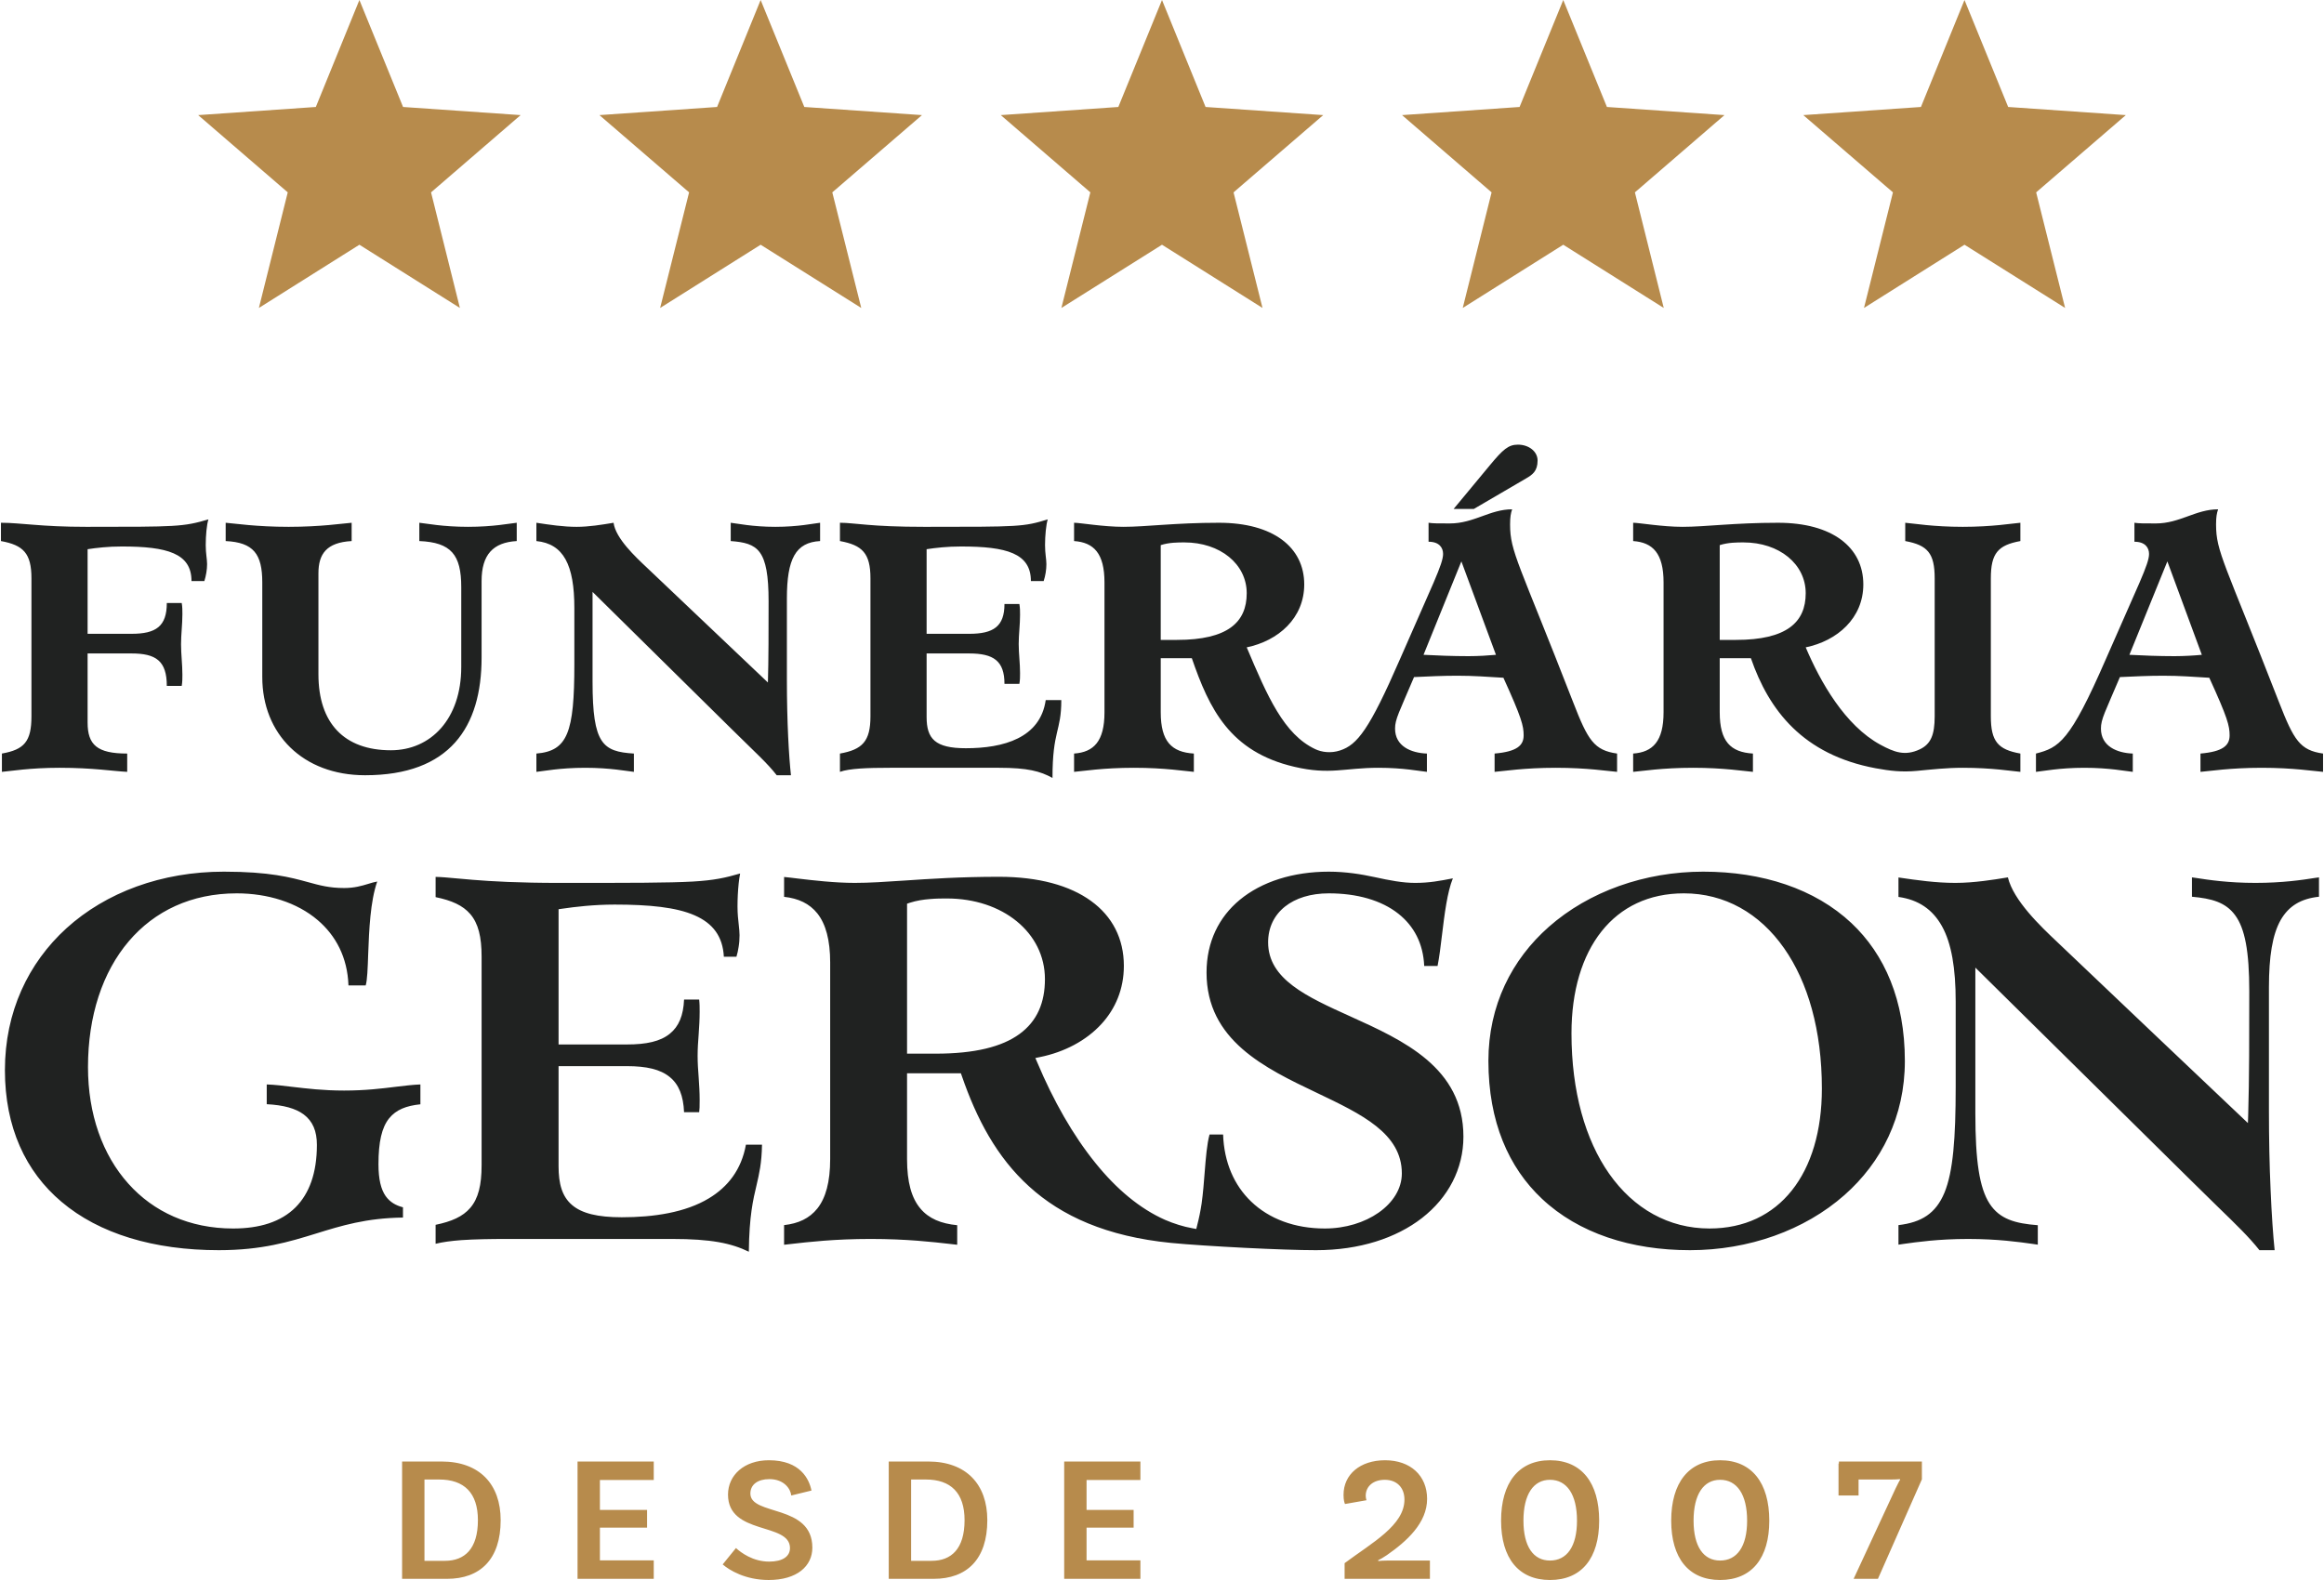
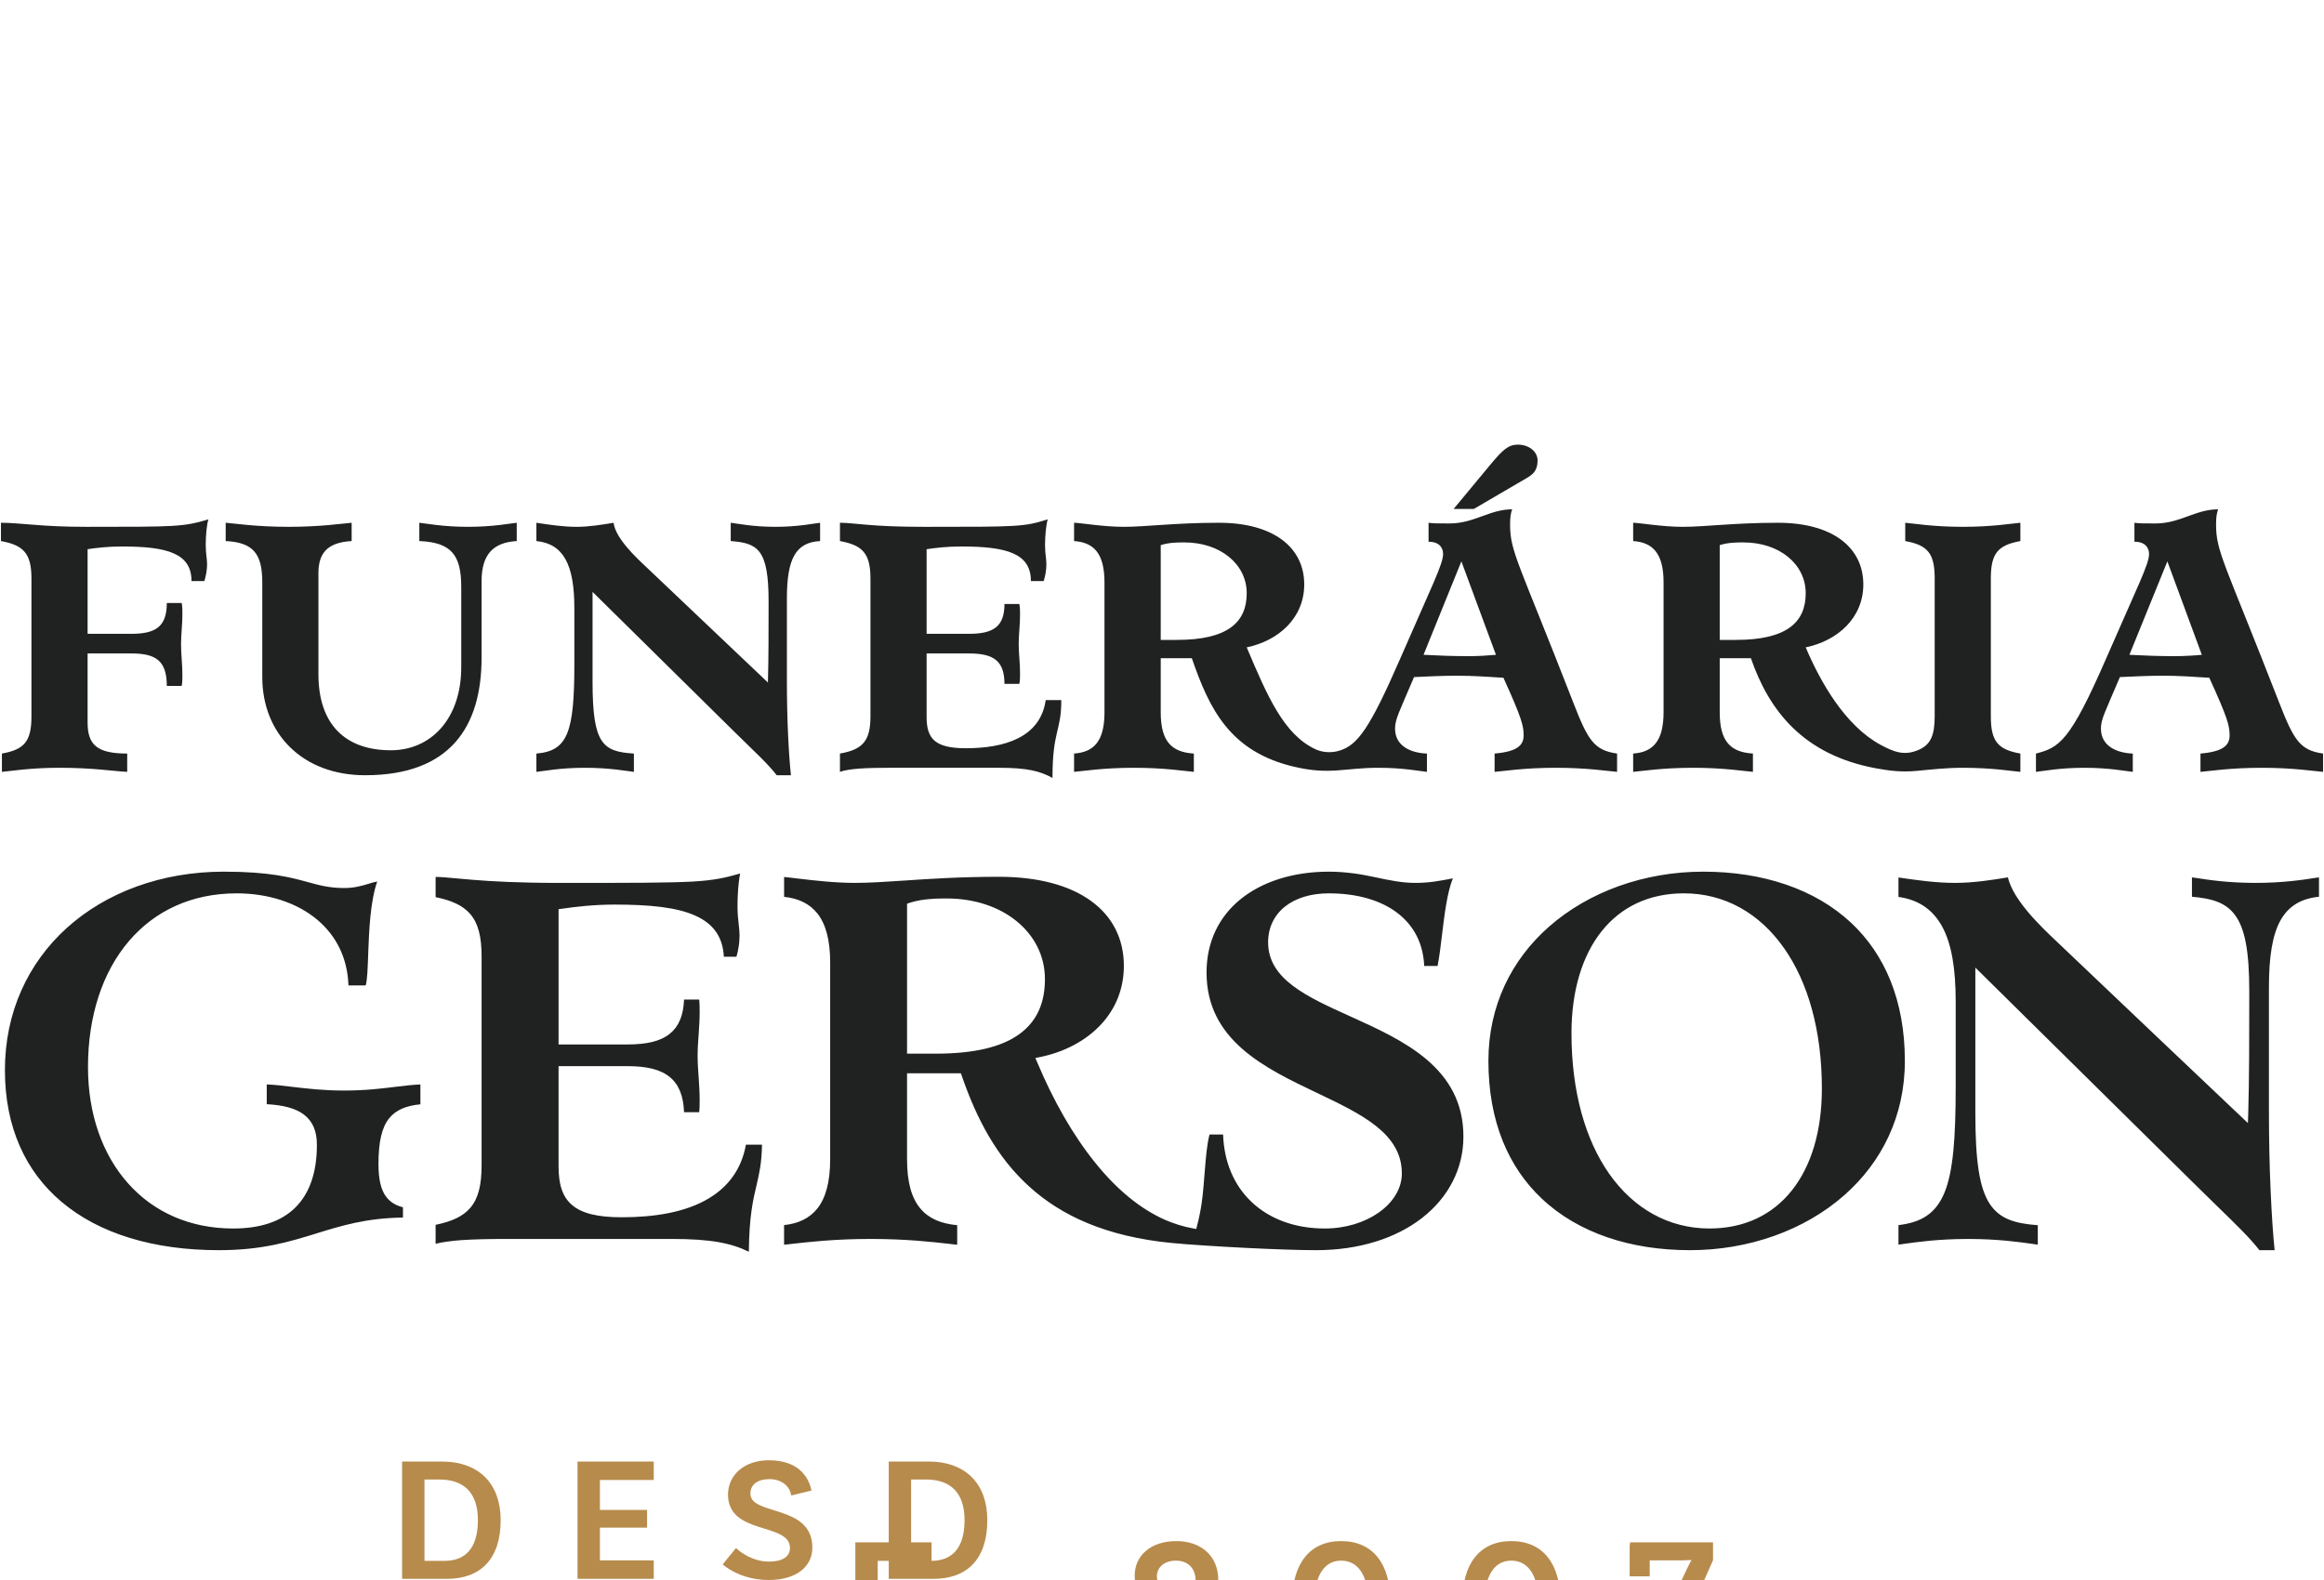
<svg xmlns="http://www.w3.org/2000/svg" xml:space="preserve" width="500px" height="340px" version="1.0" style="shape-rendering:geometricPrecision; text-rendering:geometricPrecision; image-rendering:optimizeQuality; fill-rule:evenodd; clip-rule:evenodd" viewBox="0 0 239.82 163.21">
  <defs>
    <style type="text/css"> .fil0 {fill:#B78B4C} .fil2 {fill:#202221;fill-rule:nonzero} .fil1 {fill:#B78B4C;fill-rule:nonzero} </style>
  </defs>
  <g id="Camada_x0020_1">
    <g id="_2631368055696">
-       <path class="fil0" d="M20.37 11.89c0,0 9.25,7.98 9.25,7.98 0,0 -2.98,11.94 -2.98,11.94 0,0 10.38,-6.53 10.38,-6.53 0,0 10.38,6.53 10.38,6.53 0,0 -2.98,-11.94 -2.98,-11.94 0,0 9.25,-7.98 9.25,-7.98 0,0 -12.14,-0.84 -12.14,-0.84l-4.51 -11.05 -4.5 11.05c0,0 -12.15,0.84 -12.15,0.84zm165.77 0c0,0 9.26,7.98 9.26,7.98 0,0 -2.99,11.94 -2.99,11.94 0,0 10.38,-6.53 10.38,-6.53 0,0 10.39,6.53 10.39,6.53 0,0 -2.99,-11.94 -2.99,-11.94 0,0 9.26,-7.98 9.26,-7.98 0,0 -12.15,-0.84 -12.15,-0.84l-4.51 -11.05 -4.5 11.05c0,0 -12.15,0.84 -12.15,0.84zm-41.44 0c0,0 9.25,7.98 9.25,7.98 0,0 -2.98,11.94 -2.98,11.94 0,0 10.38,-6.53 10.38,-6.53 0,0 10.38,6.53 10.38,6.53 0,0 -2.98,-11.94 -2.98,-11.94 0,0 9.25,-7.98 9.25,-7.98 0,0 -12.14,-0.84 -12.14,-0.84l-4.51 -11.05 -4.51 11.05c0,0 -12.14,0.84 -12.14,0.84zm-41.44 0c0,0 9.25,7.98 9.25,7.98 0,0 -2.99,11.94 -2.99,11.94 0,0 10.39,-6.53 10.39,-6.53 0,0 10.38,6.53 10.38,6.53 0,0 -2.99,-11.94 -2.99,-11.94 0,0 9.26,-7.98 9.26,-7.98 0,0 -12.15,-0.84 -12.15,-0.84l-4.5 -11.05 -4.51 11.05c0,0 -12.14,0.84 -12.14,0.84zm-41.45 0c0,0 9.26,7.98 9.26,7.98 0,0 -2.99,11.94 -2.99,11.94 0,0 10.38,-6.53 10.38,-6.53 0,0 10.39,6.53 10.39,6.53 0,0 -2.99,-11.94 -2.99,-11.94 0,0 9.26,-7.98 9.26,-7.98 0,0 -12.15,-0.84 -12.15,-0.84l-4.51 -11.05 -4.5 11.05c0,0 -12.15,0.84 -12.15,0.84z" />
-       <path class="fil1" d="M45.5 150.97l-4.07 0 0 12.12 4.64 0c3.43,0 5.54,-2.02 5.54,-6.06 0,-3.71 -2.18,-6.06 -6.11,-6.06zm0.35 10.26l-2.11 0 0 -8.4 1.52 0c2.57,0 4,1.37 4,4.2 0,2.97 -1.37,4.2 -3.41,4.2zm21.57 -8.35l0 -1.91 -7.87 0 0 12.12 7.87 0 0 -1.91 -5.56 0 0 -3.38 4.87 0 0 -1.83 -4.87 0 0 -3.09 5.56 0zm14.2 1.6l2.09 -0.51c-0.24,-1.18 -1.15,-3.13 -4.4,-3.13 -2.54,0 -4.22,1.53 -4.22,3.55 0,4.22 6.4,2.84 6.4,5.52 0,0.86 -0.75,1.4 -2.15,1.4 -1.67,0 -2.9,-0.92 -3.43,-1.4l-1.37 1.69c0.69,0.6 2.35,1.61 4.75,1.61 2.92,0 4.51,-1.43 4.51,-3.34 0,-4.53 -6.4,-3.26 -6.4,-5.59 0,-0.92 0.75,-1.49 1.96,-1.49 1.54,0 2.2,1.03 2.26,1.69zm14.14 -3.51l-4.07 0 0 12.12 4.64 0c3.43,0 5.54,-2.02 5.54,-6.06 0,-3.71 -2.18,-6.06 -6.11,-6.06zm0.35 10.26l-2.11 0 0 -8.4 1.52 0c2.57,0 4,1.37 4,4.2 0,2.97 -1.37,4.2 -3.41,4.2zm21.57 -8.35l0 -1.91 -7.87 0 0 12.12 7.87 0 0 -1.91 -5.56 0 0 -3.38 4.86 0 0 -1.83 -4.86 0 0 -3.09 5.56 0zm24.58 8.37l-0.04 -0.07c0.15,-0.06 0.64,-0.35 0.9,-0.53 2.07,-1.44 4.17,-3.33 4.17,-5.82 0,-2.39 -1.71,-3.99 -4.34,-3.99 -2.57,0 -4.29,1.46 -4.29,3.57 0,0.55 0.09,0.82 0.15,0.95l2.22 -0.39c-0.04,-0.11 -0.08,-0.29 -0.08,-0.45 0,-1 0.79,-1.66 1.97,-1.66 1.25,0 2.03,0.81 2.03,2.04 0,2.66 -3.32,4.44 -6.18,6.57l0 1.62 8.81 0 0 -1.89 -4.35 0c-0.48,0 -0.85,0.03 -0.97,0.05zm17.72 1.96c3.28,0 5.08,-2.27 5.08,-6.13 0,-3.89 -1.8,-6.24 -5.08,-6.24 -3.25,0 -5.05,2.35 -5.05,6.24 0,3.86 1.8,6.13 5.05,6.13zm0 -2.01c-1.71,0 -2.74,-1.44 -2.74,-4.12 0,-2.71 1.03,-4.22 2.74,-4.22 1.74,0 2.79,1.51 2.79,4.22 0,2.68 -1.05,4.12 -2.79,4.12zm17.57 2.01c3.28,0 5.08,-2.27 5.08,-6.13 0,-3.89 -1.8,-6.24 -5.08,-6.24 -3.25,0 -5.05,2.35 -5.05,6.24 0,3.86 1.8,6.13 5.05,6.13zm0 -2.01c-1.71,0 -2.74,-1.44 -2.74,-4.12 0,-2.71 1.03,-4.22 2.74,-4.22 1.74,0 2.79,1.51 2.79,4.22 0,2.68 -1.05,4.12 -2.79,4.12zm12.27 -10.23l0 0.21 -0.04 0 0 3.3 2.07 0 0 -1.65 3.34 0c0.39,0 0.77,-0.02 0.92,-0.04l0.04 0.06c-0.06,0.05 -0.28,0.51 -0.48,0.91l-4.33 9.33 2.51 0 4.54 -10.28 0 -1.84 -8.57 0z" />
+       <path class="fil1" d="M45.5 150.97l-4.07 0 0 12.12 4.64 0c3.43,0 5.54,-2.02 5.54,-6.06 0,-3.71 -2.18,-6.06 -6.11,-6.06zm0.35 10.26l-2.11 0 0 -8.4 1.52 0c2.57,0 4,1.37 4,4.2 0,2.97 -1.37,4.2 -3.41,4.2zm21.57 -8.35l0 -1.91 -7.87 0 0 12.12 7.87 0 0 -1.91 -5.56 0 0 -3.38 4.87 0 0 -1.83 -4.87 0 0 -3.09 5.56 0zm14.2 1.6l2.09 -0.51c-0.24,-1.18 -1.15,-3.13 -4.4,-3.13 -2.54,0 -4.22,1.53 -4.22,3.55 0,4.22 6.4,2.84 6.4,5.52 0,0.86 -0.75,1.4 -2.15,1.4 -1.67,0 -2.9,-0.92 -3.43,-1.4l-1.37 1.69c0.69,0.6 2.35,1.61 4.75,1.61 2.92,0 4.51,-1.43 4.51,-3.34 0,-4.53 -6.4,-3.26 -6.4,-5.59 0,-0.92 0.75,-1.49 1.96,-1.49 1.54,0 2.2,1.03 2.26,1.69zm14.14 -3.51l-4.07 0 0 12.12 4.64 0c3.43,0 5.54,-2.02 5.54,-6.06 0,-3.71 -2.18,-6.06 -6.11,-6.06zm0.35 10.26l-2.11 0 0 -8.4 1.52 0c2.57,0 4,1.37 4,4.2 0,2.97 -1.37,4.2 -3.41,4.2zl0 -1.91 -7.87 0 0 12.12 7.87 0 0 -1.91 -5.56 0 0 -3.38 4.86 0 0 -1.83 -4.86 0 0 -3.09 5.56 0zm24.58 8.37l-0.04 -0.07c0.15,-0.06 0.64,-0.35 0.9,-0.53 2.07,-1.44 4.17,-3.33 4.17,-5.82 0,-2.39 -1.71,-3.99 -4.34,-3.99 -2.57,0 -4.29,1.46 -4.29,3.57 0,0.55 0.09,0.82 0.15,0.95l2.22 -0.39c-0.04,-0.11 -0.08,-0.29 -0.08,-0.45 0,-1 0.79,-1.66 1.97,-1.66 1.25,0 2.03,0.81 2.03,2.04 0,2.66 -3.32,4.44 -6.18,6.57l0 1.62 8.81 0 0 -1.89 -4.35 0c-0.48,0 -0.85,0.03 -0.97,0.05zm17.72 1.96c3.28,0 5.08,-2.27 5.08,-6.13 0,-3.89 -1.8,-6.24 -5.08,-6.24 -3.25,0 -5.05,2.35 -5.05,6.24 0,3.86 1.8,6.13 5.05,6.13zm0 -2.01c-1.71,0 -2.74,-1.44 -2.74,-4.12 0,-2.71 1.03,-4.22 2.74,-4.22 1.74,0 2.79,1.51 2.79,4.22 0,2.68 -1.05,4.12 -2.79,4.12zm17.57 2.01c3.28,0 5.08,-2.27 5.08,-6.13 0,-3.89 -1.8,-6.24 -5.08,-6.24 -3.25,0 -5.05,2.35 -5.05,6.24 0,3.86 1.8,6.13 5.05,6.13zm0 -2.01c-1.71,0 -2.74,-1.44 -2.74,-4.12 0,-2.71 1.03,-4.22 2.74,-4.22 1.74,0 2.79,1.51 2.79,4.22 0,2.68 -1.05,4.12 -2.79,4.12zm12.27 -10.23l0 0.21 -0.04 0 0 3.3 2.07 0 0 -1.65 3.34 0c0.39,0 0.77,-0.02 0.92,-0.04l0.04 0.06c-0.06,0.05 -0.28,0.51 -0.48,0.91l-4.33 9.33 2.51 0 4.54 -10.28 0 -1.84 -8.57 0z" />
      <path class="fil2" d="M3.15 74c0,2.59 -0.74,3.43 -3.05,3.84l0 1.89c0.88,-0.07 2.87,-0.42 5.95,-0.42 3.49,0 5.49,0.35 6.99,0.42l0 -1.89c-3.11,0 -4.09,-0.9 -4.09,-3.21l0 -7.13 4.54 0c2.52,0 3.64,0.77 3.64,3.35l1.54 0c0.07,-0.38 0.07,-0.8 0.07,-1.15 0,-1.05 -0.14,-2.13 -0.14,-3.15 0,-1.01 0.14,-2.06 0.14,-3.11 0,-0.38 0,-0.77 -0.07,-1.15l-1.54 0c0,2.41 -1.12,3.18 -3.64,3.18l-4.54 0 0 -8.74c0.94,-0.14 2.1,-0.28 3.53,-0.28 4.68,0 7.2,0.7 7.2,3.57l1.33 0c0.17,-0.56 0.28,-1.16 0.28,-1.75 0,-0.53 -0.14,-1.08 -0.14,-1.96 0,-0.98 0.1,-2.13 0.28,-2.66 -2.62,0.77 -3.25,0.77 -12.62,0.77 -2.34,0 -4.02,-0.1 -5.38,-0.21 -1.37,-0.1 -2.38,-0.21 -3.36,-0.21l-0.07 0 0 1.89c2.31,0.42 3.15,1.26 3.15,3.85l0 14.26zm82.49 25.45l0 20.28c0,2.37 -0.46,4.01 -1.32,5.1 -0.82,1.03 -1.97,1.56 -3.44,1.72l0 2.03 0.8 -0.09c1.68,-0.19 4.4,-0.51 8.14,-0.51 3.74,0 6.45,0.32 8.14,0.51l0.8 0.09 0 -2.02c-1.67,-0.16 -2.93,-0.68 -3.8,-1.72 -0.92,-1.09 -1.38,-2.73 -1.38,-5.11l0 -8.86 5.56 0 0.1 0.28c1.51,4.38 3.59,8.37 6.95,11.41 3.35,3.05 8,5.17 14.66,5.83 1.73,0.17 4.7,0.36 7.66,0.51 2.79,0.14 5.58,0.24 7.31,0.24 4.49,0 8.27,-1.25 10.94,-3.32 2.71,-2.11 4.28,-5.07 4.28,-8.41 0,-7.14 -6.22,-9.95 -11.68,-12.42 -4.49,-2.03 -8.49,-3.84 -8.49,-7.65 0,-1.52 0.62,-2.8 1.75,-3.7 1.09,-0.86 2.63,-1.36 4.52,-1.36 2.9,0 5.43,0.71 7.19,2.11 1.59,1.26 2.56,3.06 2.66,5.39l1.38 0c0.18,-0.9 0.32,-2.04 0.46,-3.22 0.26,-2.14 0.54,-4.4 1.12,-5.83l-0.05 0.01c-1.29,0.25 -2.38,0.46 -3.84,0.46 -0.63,0 -1.29,-0.06 -1.99,-0.17 -0.71,-0.11 -1.43,-0.26 -2.16,-0.42 -0.71,-0.15 -1.47,-0.3 -2.26,-0.4 -0.78,-0.1 -1.62,-0.17 -2.51,-0.17 -3.68,0 -6.93,1.03 -9.21,2.92 -2.13,1.77 -3.42,4.32 -3.42,7.5 0,7 6.02,9.87 11.42,12.44 4.59,2.19 8.75,4.17 8.75,8.31 0,1.58 -0.92,3.02 -2.41,4.06 -1.43,1 -3.39,1.63 -5.55,1.63 -3.09,0 -5.74,-0.99 -7.61,-2.79 -1.74,-1.67 -2.79,-4.03 -2.89,-6.92l-1.4 0c-0.27,0.99 -0.38,2.38 -0.5,3.87 -0.08,1.06 -0.17,2.18 -0.32,3.27 -0.06,0.38 -0.12,0.75 -0.2,1.13 -0.08,0.38 -0.16,0.75 -0.26,1.12l-0.09 0.37 -0.38 -0.07c-0.48,-0.09 -0.96,-0.2 -1.43,-0.35 -0.48,-0.15 -0.95,-0.32 -1.41,-0.52 -2.62,-1.16 -5.04,-3.2 -7.19,-5.87 -2.32,-2.86 -4.35,-6.44 -6.01,-10.39l-0.2 -0.46 0.49 -0.1c2.49,-0.51 4.75,-1.68 6.34,-3.42 1.43,-1.56 2.31,-3.59 2.31,-6 0,-2.8 -1.18,-5.11 -3.4,-6.71 -2.19,-1.59 -5.41,-2.49 -9.49,-2.49 -3.99,0 -7.14,0.21 -9.79,0.39 -1.93,0.13 -3.6,0.24 -5.11,0.24 -2.06,0 -4.3,-0.26 -5.89,-0.45 -0.57,-0.07 -1.05,-0.13 -1.41,-0.16l0 2.05c1.47,0.16 2.62,0.69 3.44,1.72 0.86,1.09 1.32,2.73 1.32,5.09zm-47.97 2.34c0.16,-0.5 0.21,-1.77 0.26,-3.29 0.09,-2.39 0.21,-5.38 0.93,-7.44 -0.3,0.05 -0.6,0.14 -0.92,0.24 -0.69,0.21 -1.44,0.43 -2.5,0.43 -1.52,0 -2.54,-0.28 -3.77,-0.62 -1.73,-0.47 -3.9,-1.07 -8.64,-1.07 -6.44,0 -12.18,2.14 -16.27,5.85 -3.94,3.59 -6.35,8.64 -6.35,14.65 0,5.91 2.14,10.48 5.84,13.6 3.89,3.3 9.53,5 16.25,5 4.47,0 7.29,-0.87 10.05,-1.72 2.61,-0.81 5.16,-1.6 8.97,-1.65l0 -1.06c-0.74,-0.19 -1.34,-0.53 -1.79,-1.16 -0.48,-0.69 -0.74,-1.72 -0.74,-3.29 0,-2.31 0.34,-3.79 1.1,-4.74 0.73,-0.9 1.78,-1.3 3.23,-1.45l0 -2.05c-0.79,0.03 -1.61,0.13 -2.53,0.24 -1.46,0.18 -3.16,0.39 -5.35,0.39 -2.17,0 -3.86,-0.21 -5.33,-0.38 -0.96,-0.12 -1.82,-0.22 -2.66,-0.25l0 2.04c1.73,0.09 2.97,0.43 3.81,1.05 0.95,0.71 1.37,1.74 1.37,3.15 0,2.92 -0.79,5.03 -2.2,6.45 -1.51,1.51 -3.72,2.19 -6.45,2.19 -4.5,0 -8.22,-1.72 -10.82,-4.63 -2.67,-2.97 -4.17,-7.18 -4.17,-12.04 0,-5.3 1.5,-9.82 4.22,-13.01 2.65,-3.11 6.45,-4.94 11.14,-4.94 3.18,0 6.22,0.93 8.37,2.77 1.86,1.59 3.07,3.84 3.17,6.74l1.78 0zm11.97 18.58c0,2.05 -0.34,3.43 -1.17,4.4 -0.77,0.9 -1.93,1.41 -3.58,1.75l0 1.96c0.71,-0.18 1.61,-0.3 2.68,-0.38 1.34,-0.09 2.93,-0.12 4.72,-0.12l17.01 0c4.06,0 6.13,0.44 7.94,1.32 0.04,-3.7 0.44,-5.38 0.8,-6.89 0.27,-1.17 0.53,-2.25 0.56,-4.17l-1.66 0c-0.47,2.6 -1.88,4.37 -3.82,5.54 -2.43,1.47 -5.7,1.96 -9,1.96 -2.5,0 -4.12,-0.4 -5.13,-1.26 -1.04,-0.88 -1.4,-2.2 -1.4,-4.01l0 -10.34 7.06 0c2,0 3.45,0.32 4.43,1.13 0.93,0.76 1.4,1.93 1.47,3.63l1.56 0c0.02,-0.16 0.03,-0.32 0.04,-0.47 0.01,-0.25 0.01,-0.54 0.01,-0.81 0,-0.78 -0.05,-1.53 -0.1,-2.29 -0.06,-0.76 -0.11,-1.52 -0.11,-2.25 0,-0.74 0.05,-1.5 0.11,-2.26 0.05,-0.75 0.1,-1.51 0.1,-2.29 0,-0.4 0,-0.84 -0.05,-1.27l-1.56 0c-0.07,1.65 -0.54,2.78 -1.47,3.53 -0.98,0.8 -2.43,1.11 -4.43,1.11l-7.06 0 0 -13.97 0.35 -0.05c0.71,-0.1 1.5,-0.21 2.42,-0.29 0.91,-0.08 1.92,-0.14 3.02,-0.14 3.59,0 6.37,0.28 8.26,1.11 1.88,0.82 2.91,2.17 3.02,4.28l1.3 0c0.1,-0.33 0.17,-0.66 0.22,-0.99 0.07,-0.4 0.1,-0.82 0.1,-1.24 0,-0.33 -0.04,-0.67 -0.08,-1.06 -0.06,-0.53 -0.13,-1.14 -0.13,-1.9 0,-0.77 0.04,-1.62 0.12,-2.38 0.04,-0.37 0.09,-0.72 0.15,-1.03 -1.55,0.45 -2.68,0.7 -4.89,0.83 -2.5,0.14 -6.36,0.14 -13.77,0.14 -2.09,0 -3.84,-0.04 -5.33,-0.1 -1.48,-0.06 -2.66,-0.14 -3.63,-0.22 -0.57,-0.04 -1.18,-0.1 -1.72,-0.15 -0.84,-0.08 -1.5,-0.14 -2.11,-0.15l0 2.09c1.65,0.34 2.81,0.85 3.58,1.75 0.83,0.97 1.17,2.35 1.17,4.4l0 21.55zm103.98 -10.78c0,6.28 2.09,11.01 5.53,14.24 3.78,3.56 9.2,5.31 15.29,5.31 6.05,0 11.82,-2.04 15.96,-5.7 3.8,-3.36 6.23,-8.09 6.23,-13.85 0,-6.27 -2.09,-11.01 -5.52,-14.24 -3.78,-3.55 -9.21,-5.31 -15.3,-5.31 -6.05,0 -11.81,2.05 -15.95,5.7 -3.81,3.36 -6.24,8.1 -6.24,13.85zm8.58 -2.85c0,-4.37 1.09,-8 3.11,-10.54 1.99,-2.5 4.87,-3.92 8.5,-3.92 4.2,0 7.81,2.04 10.35,5.67 2.45,3.49 3.9,8.46 3.9,14.5 0,4.37 -1.09,8 -3.11,10.53 -1.99,2.5 -4.88,3.92 -8.5,3.92 -4.2,0 -7.82,-2.04 -10.36,-5.66 -2.45,-3.49 -3.89,-8.47 -3.89,-14.5zm77.2 -16.11l-0.43 0.06c-1.26,0.2 -3.33,0.51 -6.13,0.51 -2.8,0 -4.86,-0.31 -6.13,-0.51l-0.43 -0.06 0 2c2.03,0.18 3.48,0.57 4.46,1.91 1.01,1.37 1.46,3.71 1.46,7.87 0,4.41 0,9.19 -0.11,12.69l-0.03 0.91c-6.56,-6.22 -13.13,-12.45 -19.68,-18.69 -1.75,-1.65 -4.53,-4.3 -5.11,-6.69 -0.83,0.14 -1.68,0.27 -2.5,0.37 -0.98,0.12 -1.96,0.2 -2.93,0.2 -1.98,0 -3.91,-0.27 -5.87,-0.56l0 2.01c2.06,0.29 3.52,1.28 4.49,3.02 0.99,1.78 1.42,4.35 1.42,7.8l0 8.76c0,5.39 -0.27,8.81 -1.16,10.97 -0.9,2.16 -2.38,3.07 -4.75,3.35l0 2.02 0.54 -0.08c1.37,-0.19 3.59,-0.51 6.65,-0.51 3.07,0 5.29,0.32 6.66,0.51l0.54 0.08 0 -2.01c-2.35,-0.18 -3.94,-0.63 -4.98,-2.23 -1.05,-1.62 -1.47,-4.41 -1.47,-9.35l0 -15.03 22.25 21.97c1.05,1.04 1.95,1.91 2.72,2.67 2.07,2.01 3.3,3.2 4.37,4.55l1.57 0c-0.16,-1.53 -0.31,-3.68 -0.42,-6.28 -0.11,-2.41 -0.17,-5.19 -0.17,-8.2l0 -12.67c0,-3.19 0.36,-5.44 1.21,-6.95 0.84,-1.47 2.12,-2.22 3.96,-2.41l0 -2zm-145.82 17.8l0 -15.08 0.29 -0.1c0.69,-0.22 1.4,-0.33 2.06,-0.38 0.65,-0.06 1.25,-0.06 1.76,-0.06 2.89,0 5.41,0.88 7.21,2.35 1.83,1.49 2.92,3.58 2.92,5.98 0,2.41 -0.79,4.34 -2.64,5.68 -1.8,1.31 -4.6,2.02 -8.65,2.02l-2.95 0 0 -0.41zm-57.36 -54.43c-0.95,0.07 -3.15,0.42 -6.51,0.42 -3.35,0 -5.56,-0.35 -6.5,-0.42l0 1.89c2.87,0.14 3.78,1.33 3.78,4.27l0 9.78c0,5.88 4.19,10.14 10.62,10.14 8.74,0 12.03,-4.96 12.03,-12.16l0 -7.9c0,-2.73 1.19,-3.99 3.63,-4.13l0 -1.89c-0.73,0.07 -2.41,0.42 -5.03,0.42 -2.62,0 -4.3,-0.35 -5.03,-0.42l0 1.89c3.28,0.14 4.33,1.4 4.33,4.76l0 8.25c0,5.38 -3.15,8.6 -7.27,8.6 -4.82,0 -7.48,-2.8 -7.48,-7.84l0 -10.45c0,-1.99 0.84,-3.18 3.43,-3.32l0 -1.89zm48.38 0c-0.67,0.07 -2.24,0.42 -4.62,0.42 -2.38,0 -3.95,-0.35 -4.61,-0.42l0 1.89c2.79,0.21 3.91,0.84 3.91,6.22 0,2.94 0,6.12 -0.07,8.39l-12.48 -11.85c-1.19,-1.12 -3.25,-3.04 -3.46,-4.65 -1.26,0.21 -2.55,0.42 -3.81,0.42 -1.4,0 -2.76,-0.21 -4.16,-0.42l0 1.89c2.8,0.28 3.92,2.45 3.92,6.92l0 5.81c0,7.06 -0.7,8.95 -3.92,9.22l0 1.89c0.74,-0.07 2.41,-0.42 5.04,-0.42 2.62,0 4.3,0.35 5.03,0.42l0 -1.89c-3.22,-0.2 -4.27,-0.97 -4.27,-7.41l0 -9.29 14.27 14.08c2.62,2.59 3.77,3.6 4.75,4.86l1.47 0c-0.21,-1.89 -0.42,-5.45 -0.42,-9.86l0 -8.39c0,-4.12 0.91,-5.8 3.43,-5.94l0 -1.89zm5.2 20c0,2.58 -0.84,3.43 -3.15,3.84l0 1.89c0.98,-0.35 2.8,-0.42 5.17,-0.42l11.26 0c2.94,0 4.26,0.35 5.52,1.05 0,-4.96 0.91,-4.75 0.91,-8.04l-1.61 0c-0.56,3.92 -4.37,4.97 -8.25,4.97 -3.18,0 -4.05,-0.98 -4.05,-3.22l0 -6.57 4.4 0c2.52,0 3.64,0.77 3.64,3.14l1.54 0c0.07,-0.38 0.07,-0.77 0.07,-1.11 0,-1.02 -0.14,-2.03 -0.14,-3.01 0,-0.98 0.14,-1.99 0.14,-3.01 0,-0.35 0,-0.73 -0.07,-1.12l-1.54 0c0,2.31 -1.12,3.08 -3.64,3.08l-4.4 0 0 -8.74c0.94,-0.14 2.1,-0.28 3.56,-0.28 4.69,0 7.21,0.7 7.21,3.57l1.32 0c0.18,-0.56 0.28,-1.16 0.28,-1.75 0,-0.53 -0.14,-1.08 -0.14,-1.96 0,-0.98 0.11,-2.13 0.28,-2.66 -2.51,0.77 -2.9,0.77 -12.72,0.77 -2.8,0 -4.62,-0.1 -5.91,-0.21 -1.29,-0.1 -2.06,-0.21 -2.76,-0.21l-0.07 0 0 1.89c2.31,0.42 3.15,1.26 3.15,3.85l0 14.26zm24.17 -0.42c0,3 -1.11,4.12 -3.14,4.26l0 1.89c0.91,-0.07 2.97,-0.42 6.19,-0.42 3.21,0 5.27,0.35 6.18,0.42l0 -1.89c-2.3,-0.14 -3.42,-1.25 -3.42,-4.26l0 -5.59 3.21 0c1.8,5.22 3.92,9.67 10.6,11.22 3.68,0.86 5.13,0.1 8.68,0.1 2.58,0 4.26,0.35 5,0.42l0 -1.89c-1.65,-0.06 -3.29,-0.76 -3.29,-2.58 0,-0.98 0.42,-1.68 1.96,-5.32 1.5,-0.07 2.97,-0.14 4.47,-0.14 1.71,0 3.08,0.11 4.76,0.21 1.88,4.13 2.09,4.97 2.09,5.95 0,1.05 -0.7,1.68 -3,1.88l0 1.89c0.94,-0.07 3.04,-0.42 6.32,-0.42 3.29,0 5.39,0.35 6.33,0.42l0 -1.89c-2.38,-0.34 -3.01,-1.36 -4.54,-5.31 -5.63,-14.47 -6.51,-15.52 -6.51,-18.35 0,-0.77 0.07,-1.15 0.21,-1.57 -2.3,0 -3.95,1.46 -6.43,1.46 -1.26,0 -1.75,0 -2.2,-0.07l0 1.96c1.12,0 1.5,0.63 1.5,1.26 0,1.05 -1.12,3.21 -4.47,10.91 -3.13,7.19 -4.38,8.81 -6.17,9.39 -0.97,0.32 -1.91,0.17 -2.55,-0.13 -3.25,-1.52 -4.95,-5.45 -7.09,-10.52 3.25,-0.67 5.94,-3.01 5.94,-6.5 0,-3.85 -3.22,-6.37 -8.81,-6.37 -4.55,0 -7.48,0.42 -9.86,0.42 -2.1,0 -4.47,-0.42 -5.1,-0.42l0 1.89c2.03,0.14 3.14,1.26 3.14,4.27l0 13.42zm5.81 -17.27c0.87,-0.28 1.78,-0.28 2.44,-0.28 3.71,0 6.44,2.24 6.44,5.25 0,3 -1.96,4.82 -7.2,4.82l-1.68 0 0 -9.79zm31.05 1.68l3.57 9.65c-0.74,0.07 -1.82,0.14 -2.84,0.14 -1.64,0 -3.35,-0.07 -4.64,-0.14l3.91 -9.65zm1.29 -5.42l5.39 -3.15c0.66,-0.38 1.19,-0.76 1.19,-1.85 0,-0.94 -0.91,-1.64 -2.03,-1.64 -0.98,0 -1.54,0.49 -2.9,2.13l-3.74 4.51 2.09 0zm19.59 21.01c0,3 -1.12,4.12 -3.14,4.26l0 1.89c0.9,-0.07 2.97,-0.42 6.18,-0.42 3.22,0 5.28,0.35 6.19,0.42l0 -1.89c-2.31,-0.14 -3.43,-1.25 -3.43,-4.26l0 -5.59 3.22 0c1.86,5.39 5.38,9.97 12.89,11.37 1.52,0.28 2.7,0.41 4.24,0.27 1.58,-0.15 3.06,-0.32 4.75,-0.32 3.08,0 5.07,0.35 5.95,0.42l0 -1.89c-2.31,-0.41 -3.05,-1.25 -3.05,-3.84l0 -14.26c0,-2.59 0.74,-3.43 3.05,-3.85l0 -1.89c-0.88,0.07 -2.87,0.42 -5.95,0.42 -3.07,0 -5.07,-0.35 -5.94,-0.42l0 1.89c2.31,0.42 3.04,1.26 3.04,3.85l0 14.26c0,1.91 -0.4,2.87 -1.55,3.41 -1.52,0.71 -2.63,0.29 -4.05,-0.48 -3.67,-1.99 -6.21,-6.5 -7.72,-10.06 3.25,-0.67 5.95,-3.01 5.95,-6.5 0,-3.85 -3.22,-6.37 -8.81,-6.37 -4.55,0 -7.48,0.42 -9.86,0.42 -2.1,0 -4.48,-0.42 -5.1,-0.42l0 1.89c2.02,0.14 3.14,1.26 3.14,4.27l0 13.42zm5.8 -17.27c0.88,-0.28 1.79,-0.28 2.45,-0.28 3.71,0 6.43,2.24 6.43,5.25 0,3 -1.96,4.82 -7.2,4.82l-1.68 0 0 -9.79zm62.31 21.53c-2.38,-0.34 -3.01,-1.36 -4.55,-5.31 -5.63,-14.47 -6.5,-15.52 -6.5,-18.35 0,-0.77 0.07,-1.15 0.21,-1.57 -2.31,0 -3.95,1.46 -6.43,1.46 -1.26,0 -1.75,0 -2.21,-0.07l0 1.96c1.12,0 1.51,0.63 1.51,1.26 0,1.05 -1.13,3.22 -4.48,10.91 -3.71,8.52 -4.82,9.09 -7.2,9.71l0 1.89c0.74,-0.07 2.41,-0.42 5,-0.42 2.59,0 4.27,0.35 5,0.42l0 -1.89c-1.64,-0.06 -3.29,-0.76 -3.29,-2.58 0,-0.98 0.42,-1.68 1.96,-5.32 1.5,-0.07 2.97,-0.14 4.48,-0.14 1.71,0 3.07,0.11 4.75,0.21 1.89,4.13 2.1,4.97 2.1,5.95 0,1.05 -0.7,1.68 -3.01,1.88l0 1.89c0.94,-0.07 3.04,-0.42 6.33,-0.42 3.28,0 5.38,0.35 6.33,0.42l0 -1.89zm-16.08 -19.85l3.56 9.65c-0.73,0.07 -1.82,0.14 -2.83,0.14 -1.64,0 -3.36,-0.07 -4.65,-0.14l3.92 -9.65z" />
    </g>
  </g>
</svg>